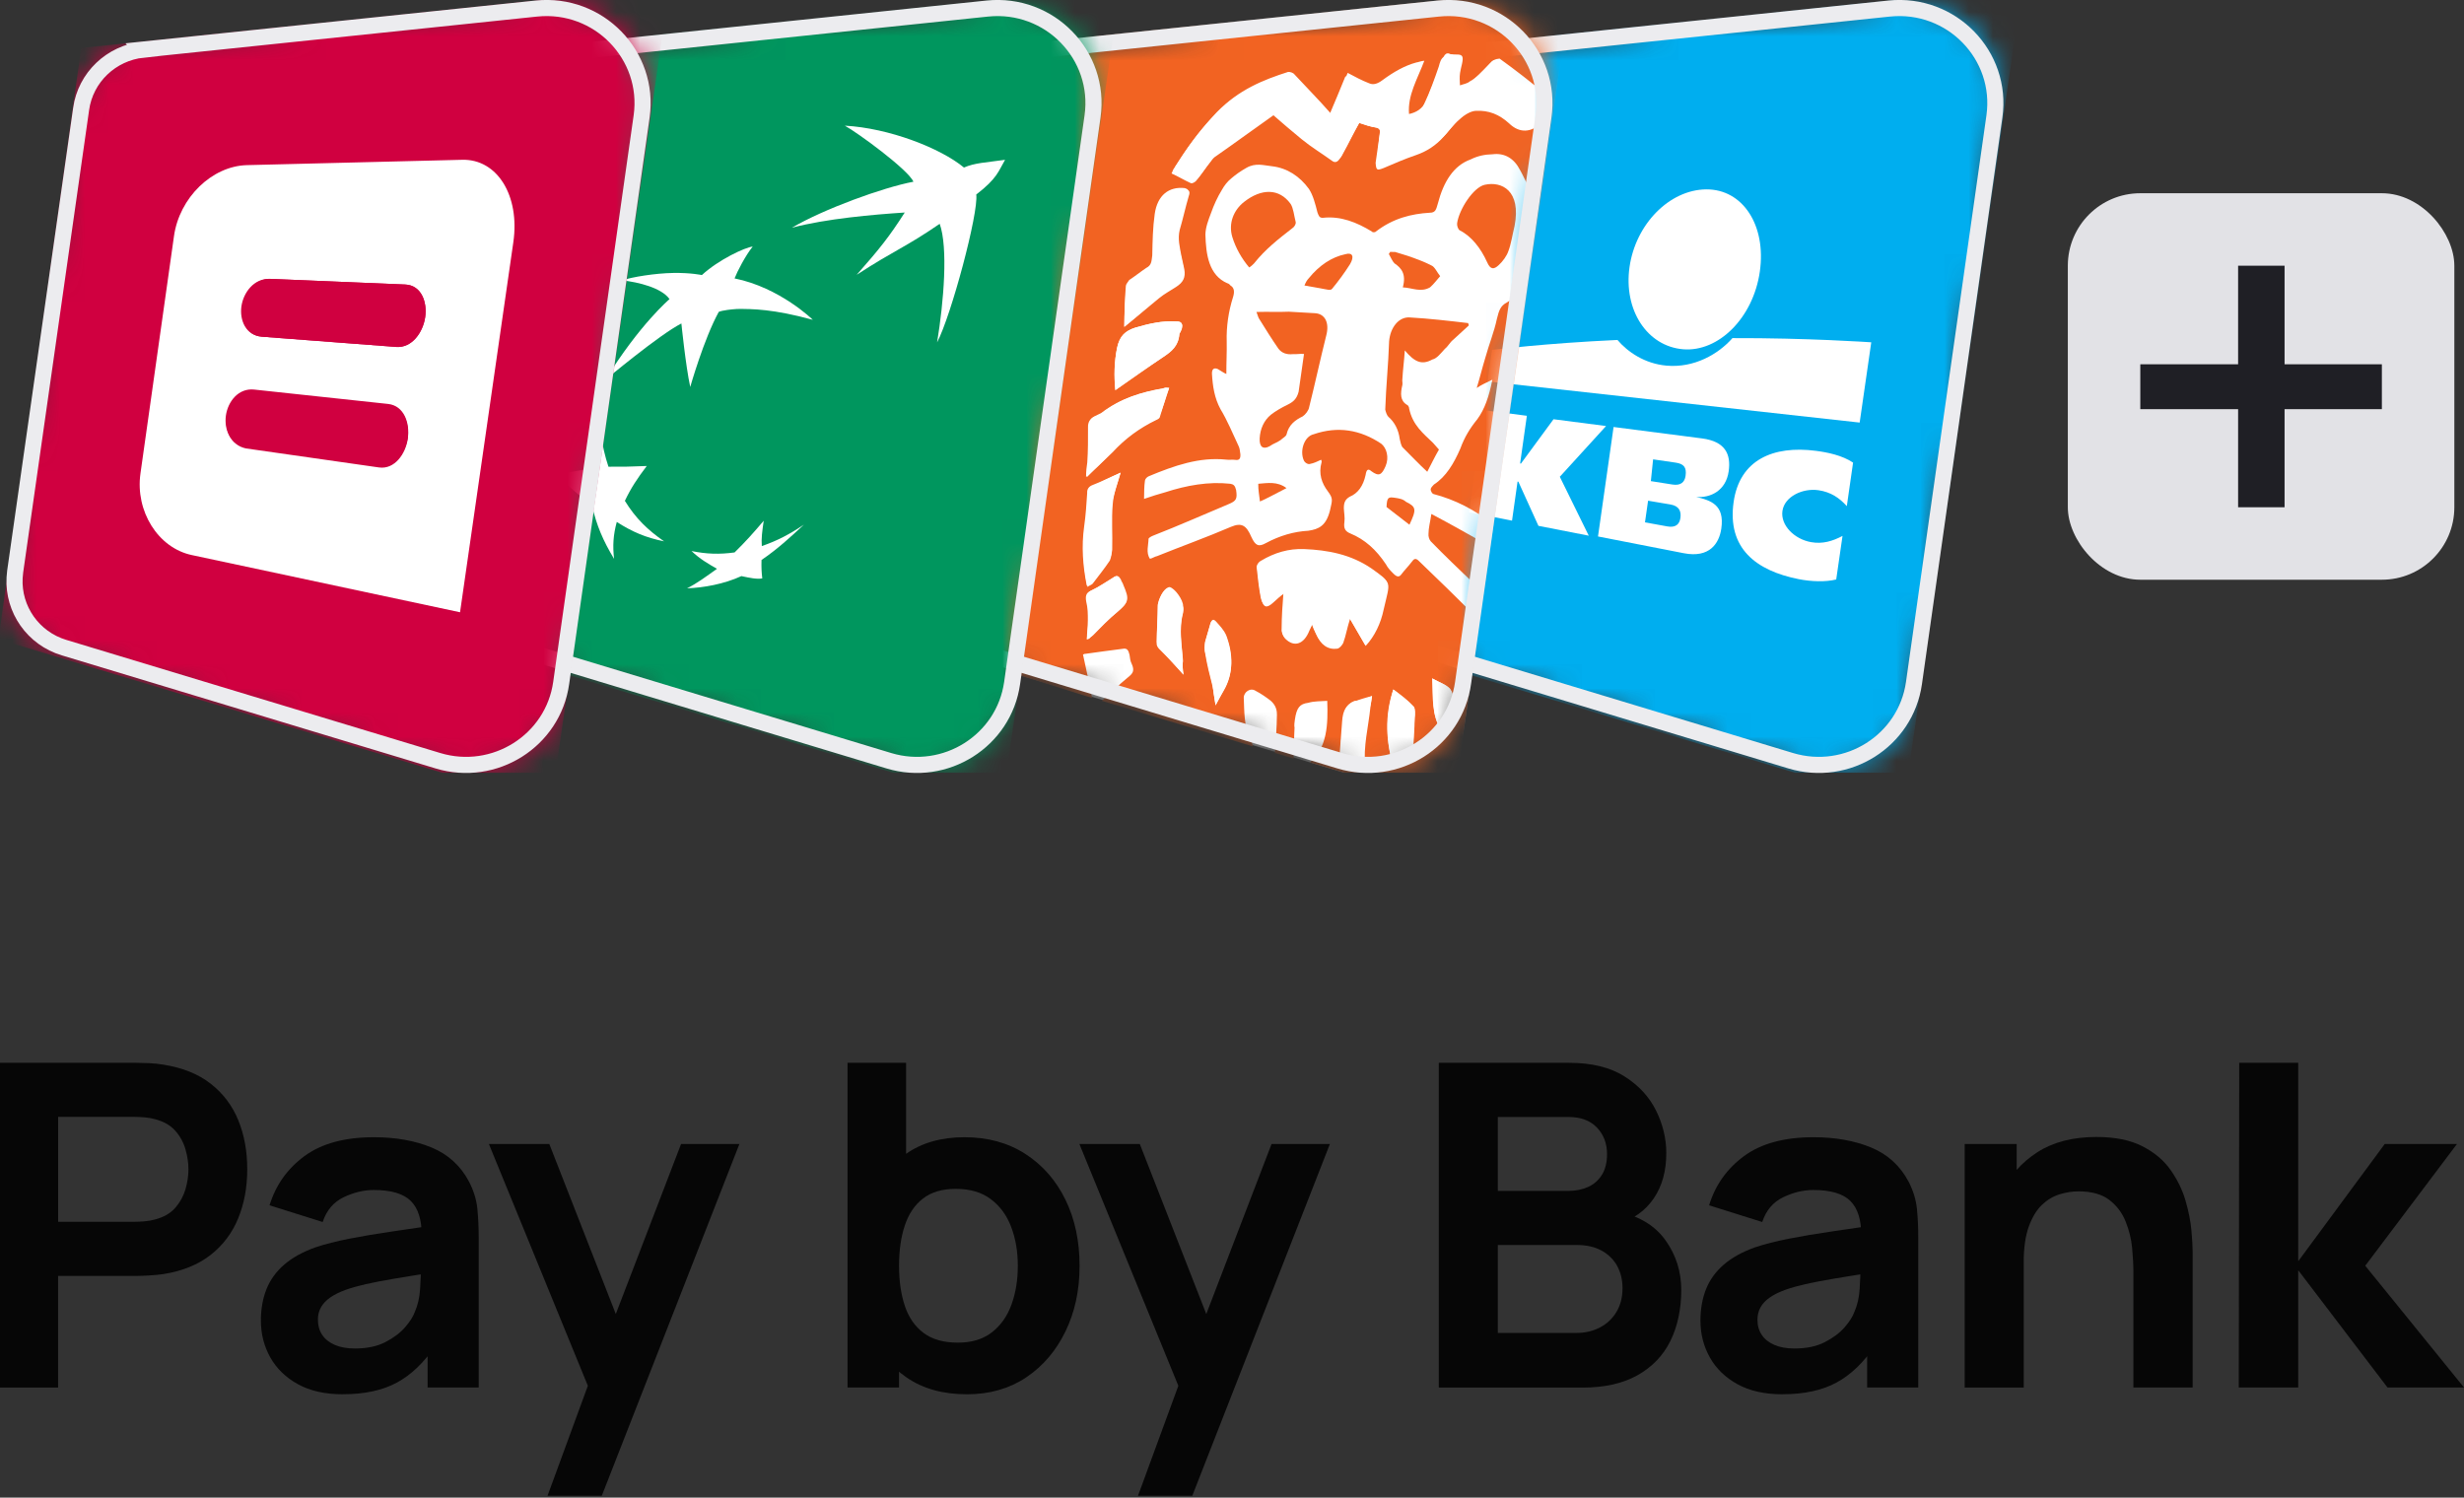
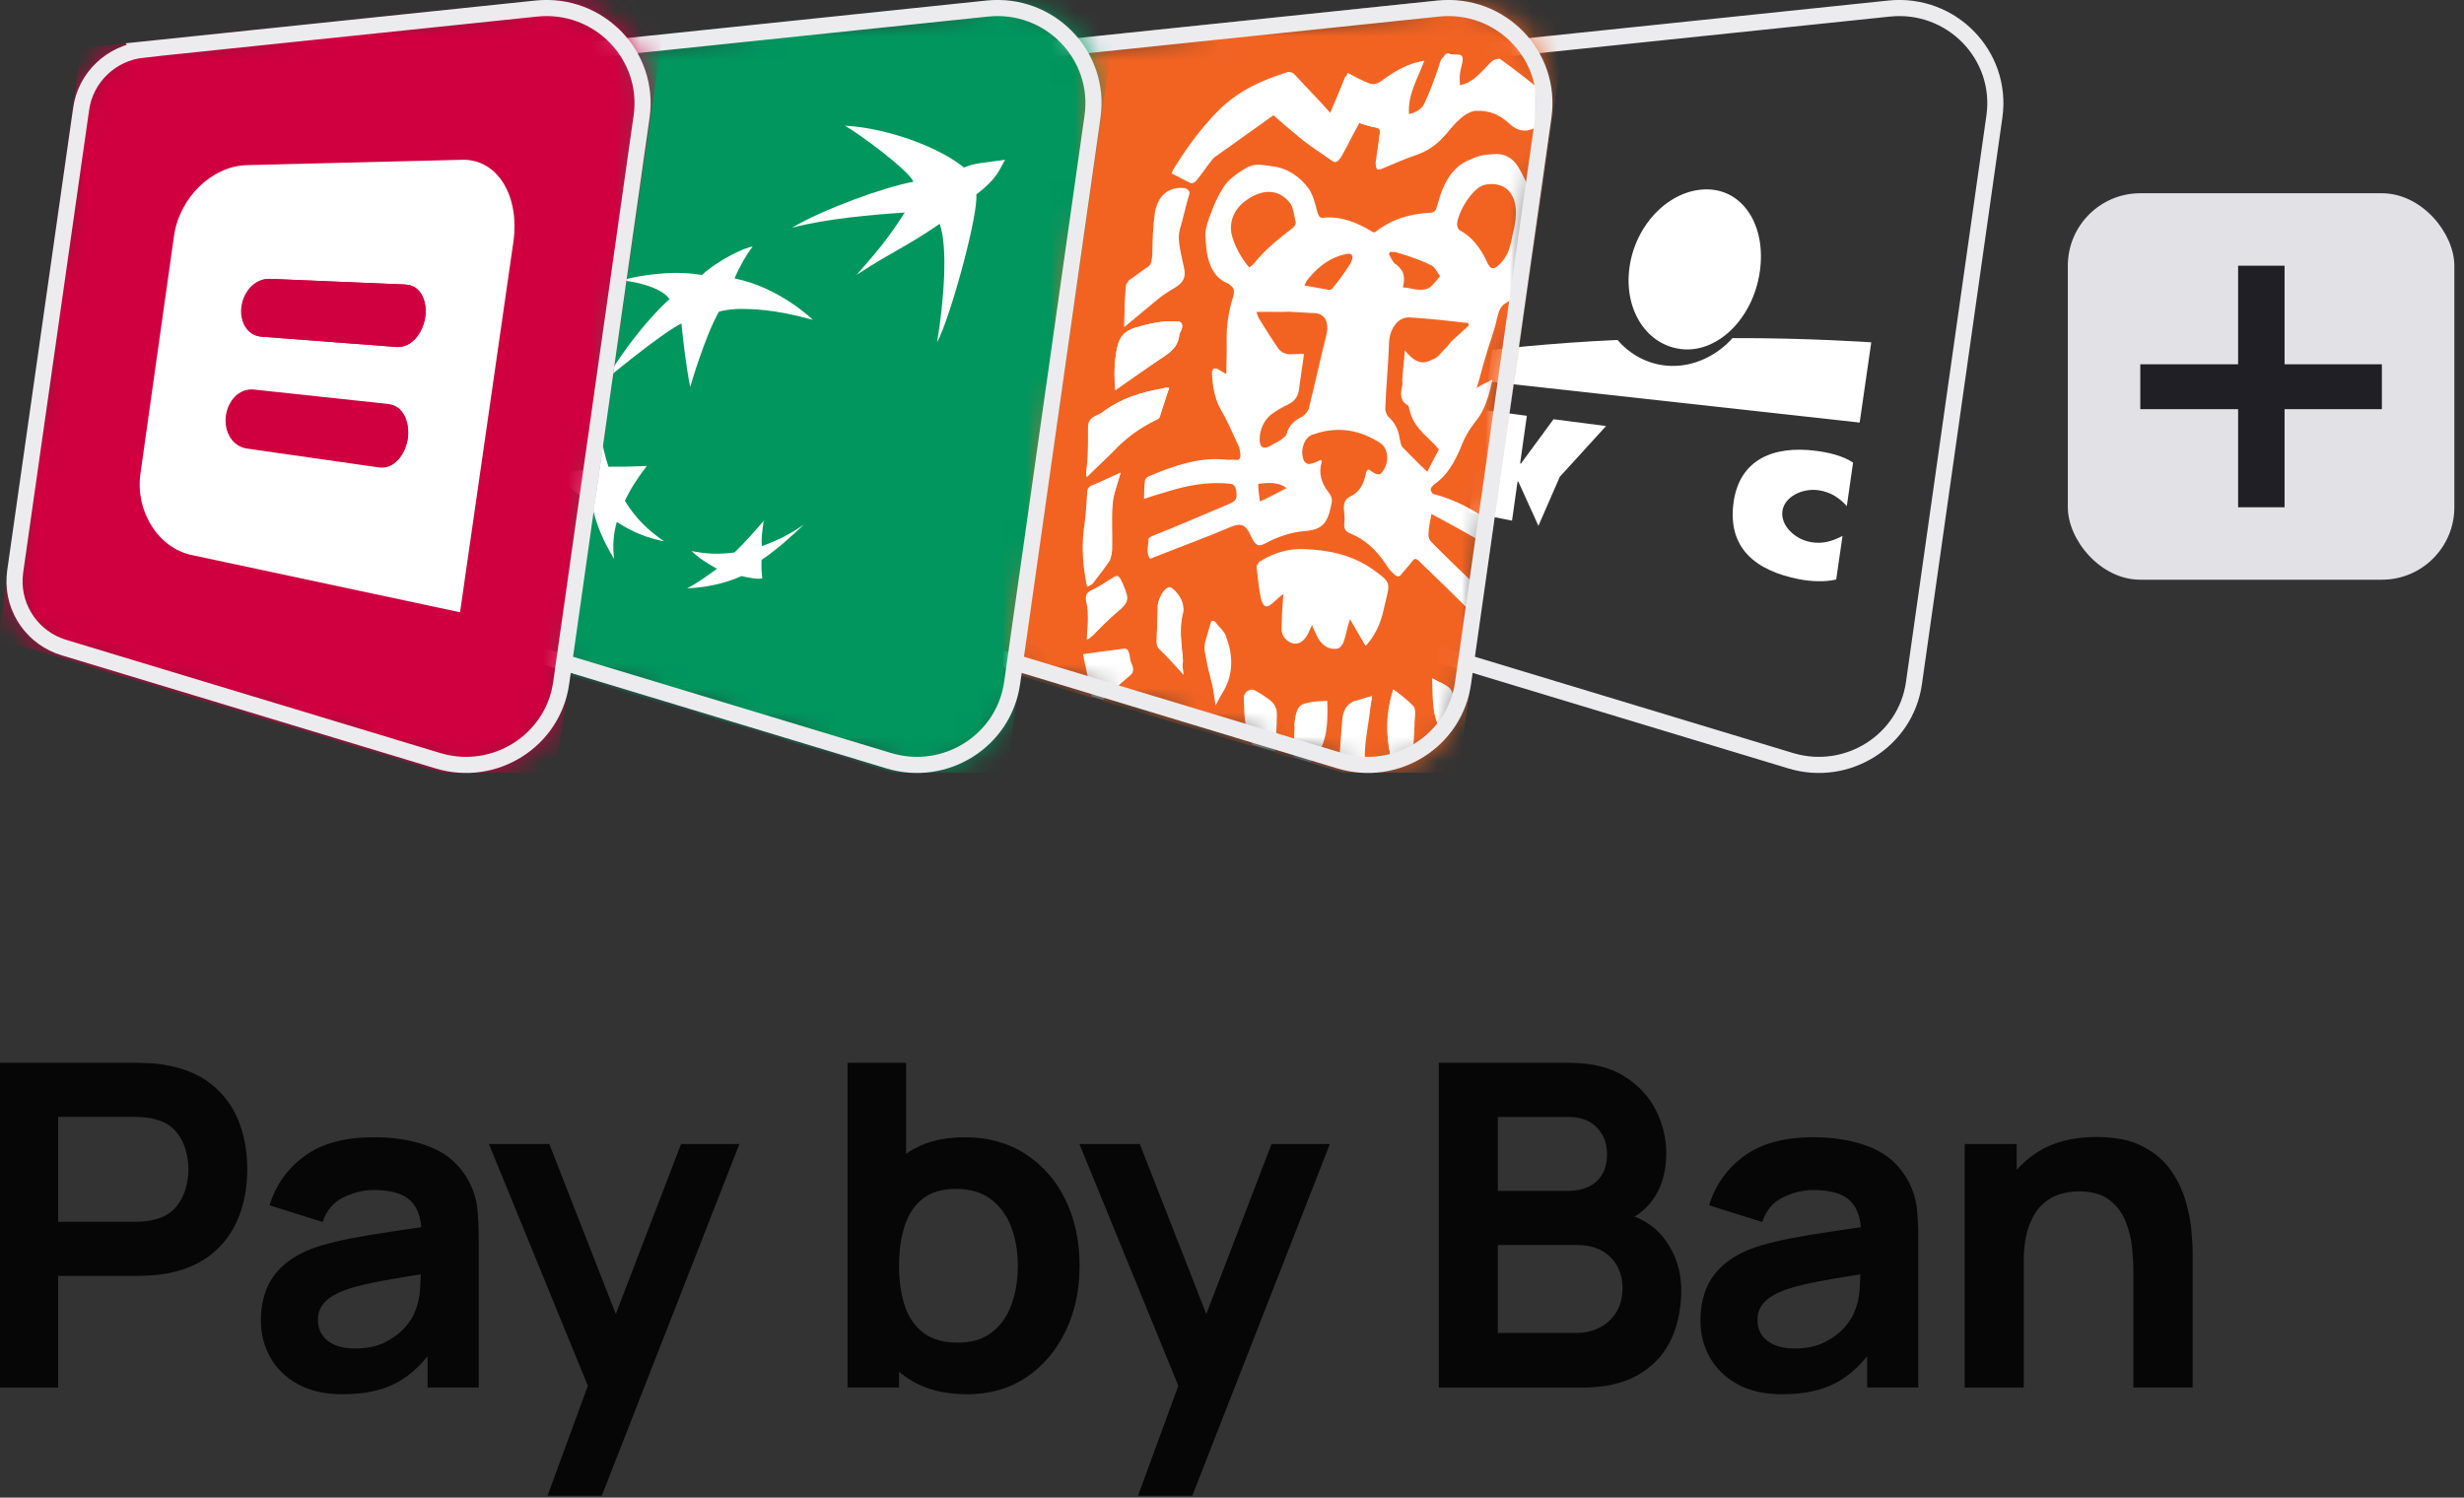
<svg xmlns="http://www.w3.org/2000/svg" width="102" height="62" viewBox="0 0 102 62" fill="none">
  <rect x="0" y="0" width="102" height="62" fill="#333333" stroke="none" />
  <g clip-path="url(#clip0_4219_47453)">
    <mask id="mask0_4219_47453" style="mask-type:luminance" maskUnits="userSpaceOnUse" x="56" y="0" width="27" height="32">
      <path d="M61.889 1.722L78.172 0.024C80.965 -0.267 83.279 2.114 82.89 4.868L79.559 28.322C79.19 30.92 76.561 32.577 74.029 31.813L58.557 27.124C57.028 26.664 56.079 25.176 56.298 23.613L59.029 4.462C59.233 3.001 60.421 1.877 61.889 1.722Z" fill="white" />
    </mask>
    <g mask="url(#mask0_4219_47453)">
      <mask id="mask1_4219_47453" style="mask-type:luminance" maskUnits="userSpaceOnUse" x="55" y="-1" width="29" height="35">
        <path d="M59.362 1.984L83.712 -0.551L78.803 33.344L55.938 26.464L59.362 1.984Z" fill="white" />
      </mask>
      <g mask="url(#mask1_4219_47453)">
-         <path d="M83.712 -0.551L59.362 1.984L55.938 26.464L78.803 33.344L83.712 -0.551Z" fill="#00AEEF" />
        <path d="M69.681 14.46C71.142 14.577 72.576 13.159 72.85 11.244C73.125 9.328 72.143 7.825 70.626 7.84C69.109 7.856 67.709 9.275 67.456 11.056C67.203 12.837 68.185 14.34 69.681 14.46Z" fill="white" />
        <path d="M71.717 13.998C71.129 14.664 70.132 15.24 68.986 15.137C68.083 15.056 67.378 14.57 66.957 14.074C64.018 14.207 61.763 14.485 61.763 14.485L61.579 15.791L76.983 17.494L77.463 14.171C77.428 14.169 74.78 13.987 71.717 13.998Z" fill="white" />
-         <path d="M62.821 19.936L62.592 21.554L60.815 21.206L61.411 16.981L63.206 17.213L62.927 19.186L62.961 19.192L64.31 17.356L66.485 17.637L64.57 19.738L65.769 22.177L63.685 21.769L62.855 19.942L62.821 19.936Z" fill="white" />
+         <path d="M62.821 19.936L62.592 21.554L60.815 21.206L61.411 16.981L63.206 17.213L62.927 19.186L62.961 19.192L64.31 17.356L66.485 17.637L64.57 19.738L63.685 21.769L62.855 19.942L62.821 19.936Z" fill="white" />
        <path d="M76.012 23.99C75.575 24.099 74.981 24.079 74.468 23.978C72.692 23.627 71.49 22.701 71.766 20.778C72.016 19.034 73.402 18.437 75.163 18.663C75.647 18.724 76.261 18.851 76.71 19.151L76.451 20.954C76.148 20.617 75.796 20.372 75.28 20.295C74.626 20.198 73.872 20.555 73.786 21.152C73.7 21.749 74.285 22.323 74.97 22.444C75.45 22.529 75.854 22.406 76.273 22.187L76.012 23.99Z" fill="white" />
-         <path d="M66.796 17.677L70.455 18.15C71.421 18.274 71.662 18.804 71.56 19.516C71.445 20.317 70.804 20.623 70.214 20.572C70.826 20.716 71.397 20.901 71.256 21.88C71.167 22.503 70.764 23.11 69.705 22.903L66.151 22.209L66.796 17.677ZM68.096 21.625L69.02 21.793C69.363 21.855 69.525 21.706 69.562 21.445C69.599 21.184 69.527 20.949 69.15 20.885L68.224 20.729L68.096 21.625ZM68.339 19.918L69.233 20.059C69.577 20.113 69.739 19.961 69.776 19.7C69.826 19.352 69.707 19.201 69.362 19.152L68.432 19.017L68.339 19.918Z" fill="white" />
      </g>
    </g>
    <path d="M78.205 0.354C80.784 0.088 82.917 2.288 82.561 4.819L79.231 28.274C78.894 30.668 76.47 32.2 74.13 31.494L58.652 26.811H58.651C57.369 26.425 56.539 25.228 56.603 23.926L56.628 23.664L59.359 4.508V4.507C59.542 3.204 60.604 2.192 61.926 2.053L61.925 2.052L78.205 0.354Z" stroke="#ECECEF" stroke-width="0.667" stroke-miterlimit="10" />
    <mask id="mask2_4219_47453" style="mask-type:luminance" maskUnits="userSpaceOnUse" x="37" y="0" width="28" height="32">
      <path d="M43.223 1.722L59.506 0.024C62.299 -0.267 64.613 2.114 64.224 4.868L60.892 28.322C60.524 30.92 57.895 32.577 55.362 31.813L39.891 27.124C38.362 26.664 37.413 25.176 37.631 23.613L40.362 4.462C40.567 3.001 41.755 1.877 43.223 1.722Z" fill="white" />
    </mask>
    <g mask="url(#mask2_4219_47453)">
      <mask id="mask3_4219_47453" style="mask-type:luminance" maskUnits="userSpaceOnUse" x="37" y="-1" width="29" height="35">
        <path d="M40.696 1.986L65.046 -0.552L60.145 33.343L37.278 26.466L40.696 1.986Z" fill="white" />
      </mask>
      <g mask="url(#mask3_4219_47453)">
        <path d="M65.046 -0.552L40.696 1.986L37.278 26.466L60.145 33.343L65.046 -0.552Z" fill="white" />
        <path d="M60.145 33.343C58.194 32.756 56.21 32.16 54.226 31.563C54.945 30.952 54.978 29.991 54.943 29.015C54.659 29.037 54.416 29.02 54.159 29.095C53.801 29.141 53.674 29.297 53.602 29.8C53.588 29.891 53.569 30.029 53.589 30.13C53.564 30.552 53.572 30.983 53.547 31.406C53.244 31.315 53.042 31.254 52.773 31.173C52.811 30.664 52.855 30.11 52.86 29.592C52.865 29.311 52.749 29.138 52.593 29.002C52.403 28.856 52.18 28.703 51.983 28.603C51.76 28.45 51.485 28.653 51.487 28.885C51.512 29.447 51.49 30.089 51.769 30.591C51.796 30.645 51.844 30.8 51.865 30.9C49.78 30.271 47.696 29.643 45.611 29.015C45.972 28.694 46.339 28.328 46.696 28.04C46.894 27.88 46.98 27.773 46.846 27.477C46.791 27.375 46.775 27.241 46.758 27.107C46.714 26.923 46.659 26.822 46.478 26.86C45.941 26.931 45.406 26.998 44.904 27.072C44.87 27.062 44.865 27.103 44.831 27.093C44.959 27.676 45.086 28.263 45.207 28.893C45.073 28.853 44.972 28.822 44.905 28.802C42.456 28.023 40.034 27.295 37.613 26.567C37.512 26.537 37.377 26.496 37.277 26.466C38.413 18.33 39.559 10.122 40.695 1.986C48.788 1.142 56.953 0.291 65.045 -0.552C65.024 -0.403 64.988 -0.154 64.966 -0.004C63.935 7.124 62.912 14.201 61.881 21.329C61.859 21.479 61.845 21.579 61.824 21.728C61.07 21.105 60.217 20.679 59.336 20.451C59.302 20.446 59.212 20.335 59.227 20.238C59.234 20.19 59.316 20.103 59.358 20.06C59.862 19.734 60.187 19.183 60.452 18.571C60.626 18.095 60.855 17.723 61.154 17.357C61.461 16.94 61.643 16.407 61.778 15.72C61.513 15.848 61.325 15.93 61.131 16.062C61.264 15.627 61.355 15.238 61.489 14.802C61.636 14.267 61.854 13.735 61.967 13.196C62.051 12.853 62.115 12.658 62.381 12.521C62.689 12.336 62.978 12.049 63.077 11.603C63.191 11.057 63.306 10.511 63.413 10.014C63.655 9.068 63.587 8.321 63.229 7.63C63.116 7.434 63.039 7.238 62.926 7.043C62.679 6.558 62.29 6.324 61.788 6.386C61.47 6.394 61.179 6.45 60.876 6.601C60.17 6.855 59.756 7.526 59.521 8.428C59.451 8.665 59.431 8.808 59.184 8.807C58.438 8.851 57.672 9.034 56.96 9.583C56.918 9.629 56.813 9.627 56.784 9.581C56.169 9.208 55.504 8.932 54.752 9.018C54.611 9.017 54.589 8.928 54.537 8.794C54.447 8.438 54.357 8.083 54.183 7.819C53.8 7.296 53.285 6.956 52.661 6.883C52.314 6.848 51.979 6.727 51.594 6.95C51.364 7.082 51.169 7.213 50.969 7.386C50.809 7.515 50.679 7.686 50.585 7.855C50.402 8.151 50.248 8.488 50.13 8.824C50.018 9.118 49.906 9.411 49.899 9.705C49.92 10.548 50.046 11.398 50.808 11.727C50.843 11.729 50.907 11.775 50.936 11.819C51.099 11.912 51.109 12.085 51.044 12.297C50.854 12.891 50.762 13.532 50.781 14.139C50.79 14.573 50.764 15.004 50.766 15.483C50.633 15.427 50.507 15.328 50.408 15.276C50.275 15.221 50.165 15.254 50.17 15.47C50.201 15.992 50.273 16.476 50.523 16.938C50.808 17.409 51.016 17.918 51.259 18.436C51.315 18.532 51.331 18.667 51.347 18.802C51.357 18.981 51.31 19.064 51.138 19.039C51 19.019 50.89 19.048 50.752 19.028C49.644 18.913 48.608 19.279 47.562 19.713C47.488 19.744 47.408 19.816 47.396 19.898C47.361 20.146 47.365 20.359 47.359 20.654C47.691 20.541 47.949 20.457 48.241 20.378C49.125 20.092 50.026 19.93 50.926 20.027C51.064 20.048 51.126 20.103 51.17 20.288C51.224 20.653 51.177 20.735 50.877 20.863C49.831 21.302 48.781 21.767 47.74 22.173C47.666 22.201 47.551 22.265 47.545 22.306C47.544 22.563 47.428 22.882 47.604 23.133C47.712 23.112 47.792 23.043 47.901 23.022C48.906 22.617 49.942 22.247 50.953 21.812C51.401 21.623 51.594 21.747 51.805 22.237C51.966 22.584 52.097 22.655 52.402 22.484C52.973 22.177 53.56 22.005 54.162 21.972C54.593 21.907 54.893 21.771 55.054 21.141C55.155 20.688 55.195 20.647 54.96 20.329C54.724 20.014 54.569 19.62 54.71 19.129C54.717 19.083 54.689 19.033 54.689 19.033C54.538 19.105 54.387 19.177 54.242 19.203C54.167 19.239 54.036 19.175 53.98 19.075C53.79 18.682 53.983 18.066 54.383 17.977C55.382 17.634 56.309 17.789 57.175 18.367C57.397 18.537 57.515 18.936 57.357 19.299C57.2 19.661 57.083 19.74 56.765 19.505C56.641 19.392 56.565 19.43 56.531 19.663C56.43 20.124 56.211 20.424 55.875 20.563C55.683 20.675 55.629 20.808 55.63 21.045C55.638 21.235 55.68 21.431 55.653 21.616C55.613 21.894 55.703 22.004 55.902 22.086C56.499 22.333 56.966 22.752 57.371 23.36C57.453 23.521 57.576 23.642 57.699 23.763C57.822 23.884 57.925 23.904 58.014 23.773C58.144 23.601 58.309 23.435 58.439 23.262C58.529 23.13 58.604 23.094 58.727 23.215C59.499 23.954 60.33 24.767 61.098 25.532C61.22 25.659 61.232 25.816 61.204 26.015M56.266 5.088C56.502 5.167 56.737 5.248 56.978 5.283C57.114 5.323 57.143 5.367 57.116 5.55C57.063 5.916 57.046 6.281 57.029 6.647C57.012 7.013 57.047 7.012 57.35 6.869C57.8 6.674 58.251 6.479 58.696 6.327C59.141 6.174 59.493 5.929 59.866 5.54C60.078 5.296 60.254 5.053 60.494 4.853C60.692 4.702 60.968 4.498 61.181 4.488C61.671 4.512 62.139 4.682 62.551 5.003C62.984 5.425 63.487 5.357 63.934 4.945C64.183 4.687 64.255 4.189 64.042 3.953C63.382 3.403 62.748 2.909 62.077 2.426C61.899 2.44 61.785 2.496 61.657 2.648C61.367 2.953 61.076 3.257 60.757 3.514C60.636 3.616 60.494 3.624 60.345 3.68C60.337 3.492 60.322 3.352 60.349 3.162C60.383 2.925 60.495 2.635 60.444 2.498C60.394 2.361 60.137 2.427 60.002 2.391C60.002 2.391 60.002 2.391 59.966 2.393C59.737 2.271 59.645 2.417 59.562 2.749C59.381 3.272 59.2 3.794 58.949 4.319C58.789 4.697 58.52 4.849 58.236 4.862C58.172 4.084 58.585 3.416 58.87 2.66C58.721 2.717 58.65 2.722 58.543 2.729C58.066 2.855 57.571 3.117 57.133 3.463C56.936 3.611 56.751 3.668 56.587 3.588C56.286 3.473 55.991 3.314 55.697 3.156C55.478 3.702 55.265 4.201 54.998 4.834C54.483 4.246 53.99 3.752 53.501 3.222C53.443 3.14 53.348 3.061 53.235 3.112C52.201 3.44 51.191 3.844 50.284 4.772C49.627 5.423 49.096 6.183 48.597 6.975C48.556 7.016 48.544 7.098 48.497 7.181C48.762 7.298 49.021 7.458 49.286 7.578C49.351 7.618 49.469 7.534 49.51 7.492C49.722 7.239 49.905 6.944 50.117 6.689C50.165 6.605 50.248 6.519 50.324 6.475C51.146 5.903 51.933 5.321 52.716 4.772C53.093 5.098 53.469 5.428 53.879 5.76C54.289 6.096 54.712 6.348 55.127 6.648C55.284 6.778 55.403 6.686 55.499 6.504C55.789 5.959 56.031 5.502 56.266 5.088ZM54.309 25.85C54.358 26.003 54.412 26.111 54.467 26.218C54.652 26.641 54.972 26.86 55.331 26.801C55.406 26.77 55.521 26.701 55.575 26.569C55.69 26.258 55.771 25.939 55.859 25.573C56.084 25.96 56.282 26.295 56.506 26.687C56.88 26.283 57.126 25.799 57.248 25.189C57.522 24.022 57.611 24.137 56.783 23.54C55.92 22.947 54.961 22.771 53.983 22.731C53.355 22.707 52.769 22.873 52.193 23.219C52.118 23.25 52.031 23.37 52.018 23.458C52.063 23.878 52.108 24.299 52.187 24.728C52.272 25.115 52.443 25.152 52.692 24.884C52.813 24.772 52.975 24.621 53.131 24.515C53.088 25.063 53.057 25.521 53.054 26.033C53.035 26.168 53.117 26.328 53.178 26.389C53.547 26.758 53.953 26.619 54.174 26.056C54.249 26.026 54.296 25.942 54.309 25.85ZM46.541 13.532C47.017 13.156 47.499 12.735 47.976 12.349C48.215 12.154 48.441 12.041 48.675 11.886C48.984 11.691 49.084 11.486 49.026 11.149C48.985 10.939 48.939 10.771 48.898 10.561C48.84 10.227 48.746 9.894 48.834 9.523C48.969 9.069 49.075 8.573 49.21 8.117C49.269 7.951 49.245 7.869 49.075 7.829C48.422 7.713 47.94 8.126 47.831 8.898C47.75 9.468 47.74 10.039 47.73 10.611C47.736 10.816 47.707 11.02 47.479 11.135C47.246 11.289 47.013 11.443 46.775 11.636C46.699 11.673 46.647 11.792 46.636 11.872C46.561 12.395 46.551 12.963 46.541 13.532ZM48.399 16.06C48.295 16.049 48.225 16.042 48.185 16.08C47.284 16.234 46.407 16.466 45.613 17.109C45.533 17.18 45.458 17.211 45.349 17.238C45.165 17.296 45.073 17.446 45.074 17.689C45.076 18.177 45.042 18.66 45.043 19.15C45.055 19.315 45.027 19.514 44.993 19.754C45.364 19.364 45.725 19.05 46.052 18.728C46.592 18.143 47.178 17.722 47.858 17.39C47.933 17.357 48.008 17.325 48.02 17.241C48.142 16.876 48.235 16.465 48.399 16.06ZM46.389 19.568C45.977 19.751 45.599 19.937 45.228 20.08C45.079 20.136 44.993 20.245 45.005 20.411C44.977 20.857 44.944 21.343 44.881 21.784C44.763 22.624 44.825 23.423 44.989 24.249C45.069 24.184 45.176 24.168 45.221 24.094C45.477 23.776 45.693 23.489 45.915 23.16C46.001 23.052 46.024 22.888 46.013 22.719C46.032 22.094 45.981 21.457 46.034 20.841C46.085 20.475 46.252 20.046 46.389 19.568ZM46.17 16.152C46.834 15.689 47.499 15.216 48.159 14.776C48.507 14.554 48.786 14.325 48.822 13.822C48.828 13.78 48.828 13.78 48.868 13.741C48.986 13.412 48.934 13.282 48.684 13.308C48.126 13.271 47.58 13.399 46.994 13.564C46.588 13.698 46.35 13.884 46.242 14.404C46.128 14.964 46.117 15.534 46.17 16.152ZM48.992 27.93C48.955 27.697 48.946 27.517 48.964 27.389C48.921 26.711 48.802 26.062 48.968 25.396C48.98 25.311 48.992 25.225 48.97 25.132C48.939 24.86 48.591 24.343 48.415 24.347C48.245 24.309 48.021 24.65 47.933 25.021C47.933 25.021 47.933 25.021 47.927 25.063C47.923 25.584 47.885 26.098 47.881 26.621C47.869 26.705 47.924 26.808 47.986 26.867C48.294 27.167 48.63 27.521 48.992 27.93ZM56.797 28.816C56.506 28.888 56.248 28.969 56.025 29.057C55.727 29.174 55.586 29.429 55.559 29.86C55.525 30.338 55.485 30.864 55.444 31.39C55.423 31.531 55.531 31.759 55.598 31.779C55.86 31.906 56.136 31.939 56.372 32.009C56.406 32.019 56.5 31.849 56.474 31.791C56.388 30.925 56.605 30.146 56.688 29.329C56.742 29.196 56.763 29.053 56.797 28.816ZM44.991 26.465C45.064 26.442 45.104 26.411 45.144 26.379C45.183 26.348 45.223 26.316 45.262 26.284C45.59 25.947 45.92 25.607 46.277 25.313C46.721 24.908 46.766 24.833 46.503 24.218C46.48 24.128 46.418 24.072 46.396 23.982C46.311 23.836 46.243 23.821 46.13 23.88C45.823 24.064 45.51 24.286 45.21 24.425C45.023 24.506 44.972 24.619 45.006 24.878C45.04 25.136 45.073 25.396 45.072 25.647C45.032 25.93 45.031 26.182 44.991 26.465ZM57.7 31.801C57.93 31.666 58.16 31.53 58.35 31.432C58.465 31.364 58.479 31.266 58.507 31.072C58.503 30.615 58.566 30.177 58.562 29.721C58.583 29.575 58.584 29.323 58.523 29.257C58.281 28.994 57.962 28.764 57.678 28.543C57.343 29.651 57.367 30.704 57.7 31.801ZM50.32 29.2C50.465 28.922 50.557 28.766 50.65 28.608C51.067 27.898 51.039 27.113 50.76 26.362C50.69 26.118 50.465 25.974 50.32 25.759C50.196 25.64 50.116 25.712 50.091 25.885C50.02 26.137 49.956 26.345 49.884 26.597C49.866 26.727 49.841 26.901 49.89 27.048C49.964 27.517 50.077 27.953 50.19 28.392C50.232 28.584 50.262 28.866 50.32 29.2ZM59.29 28.085C59.353 28.86 59.247 29.596 59.65 30.211C59.835 29.901 60.04 29.697 60.124 29.36C60.194 29.12 60.149 28.699 60.035 28.518C59.853 28.321 59.581 28.256 59.29 28.085Z" fill="#F26322" />
        <path d="M58.153 14.507C58.537 15.015 58.837 15.135 59.282 14.977C59.469 14.895 59.643 14.665 59.803 14.532C59.929 14.395 60.019 14.256 60.138 14.166C60.347 13.936 60.584 13.756 60.786 13.573C60.794 13.524 60.758 13.522 60.766 13.473C59.97 13.378 59.139 13.282 58.336 13.236C57.883 13.21 57.543 13.614 57.525 14.226C57.461 15.166 57.395 16.108 57.364 17.055C57.351 17.149 57.435 17.301 57.497 17.355C57.747 17.574 57.879 17.877 57.963 18.272C57.977 18.418 58.026 18.569 58.088 18.625C58.392 18.953 58.73 19.289 59.103 19.633C59.248 19.358 59.435 19.038 59.587 18.713C59.497 18.604 59.407 18.495 59.345 18.439C58.986 18.006 58.535 17.712 58.354 17.016C58.326 16.965 58.305 16.866 58.271 16.863C57.972 16.736 57.985 16.403 58.074 16.029C58.088 15.934 58.094 15.887 58.073 15.79C58.073 15.312 58.133 14.887 58.153 14.507ZM53.981 14.653C53.904 15.189 53.827 15.726 53.75 16.263C53.712 16.531 53.513 16.691 53.286 16.802C53.059 16.913 52.798 17.019 52.593 17.22C52.314 17.456 52.16 17.795 52.138 18.195C52.122 18.551 52.282 18.662 52.548 18.518C52.699 18.448 52.85 18.378 53.007 18.262C53.088 18.182 53.205 18.105 53.252 18.021C53.385 17.583 53.653 17.433 53.92 17.282C54.037 17.203 54.167 17.035 54.186 16.9C54.432 15.919 54.643 14.933 54.89 13.948C55.037 13.41 54.845 13.034 54.426 13.01C54.077 12.99 53.693 12.968 53.344 12.948C52.925 12.924 52.5 12.943 52.005 12.958C52.057 13.093 52.079 13.182 52.108 13.227C52.365 13.64 52.616 14.1 52.914 14.478C53.056 14.713 53.265 14.729 53.515 14.705C53.667 14.628 53.806 14.639 53.981 14.653ZM51.712 11.072C51.788 11.032 51.871 10.948 51.947 10.907C52.384 10.31 52.973 9.884 53.528 9.453C53.605 9.409 53.7 9.234 53.672 9.189C53.639 8.924 53.613 8.616 53.462 8.441C52.991 7.788 52.256 7.753 51.536 8.359C51.065 8.7 50.875 9.295 51.048 9.809C51.15 10.324 51.375 10.716 51.712 11.072ZM62.697 9.359C62.981 7.879 62.156 7.496 61.422 7.698C60.985 7.799 60.367 8.666 60.277 9.289C60.264 9.385 60.313 9.529 60.377 9.578C60.869 9.826 61.256 10.318 61.523 10.911C61.656 11.209 61.831 11.214 61.999 11.022C62.161 10.879 62.295 10.685 62.4 10.441C62.562 10.049 62.612 9.704 62.697 9.359ZM59.253 21.278C59.204 21.616 59.169 21.858 59.135 22.099C59.121 22.196 59.168 22.352 59.23 22.412C59.819 22.962 60.399 23.568 60.985 24.131C61.107 24.256 61.23 24.381 61.352 24.507C61.446 23.859 61.532 23.262 61.633 22.564C60.852 22.132 60.07 21.704 59.253 21.278ZM58.071 11.898C58.456 11.914 58.813 12.118 59.169 11.847C59.323 11.758 59.462 11.523 59.588 11.384C59.468 11.236 59.398 10.995 59.229 10.943C58.73 10.739 58.224 10.585 57.725 10.386C57.655 10.384 57.584 10.382 57.515 10.381C57.508 10.427 57.473 10.426 57.466 10.473C57.552 10.614 57.602 10.755 57.693 10.851C58.01 11.096 58.222 11.338 58.071 11.898ZM53.999 11.819C54.342 11.879 54.651 11.937 54.959 11.996C54.994 11.997 55.064 12.001 55.105 11.957C55.367 11.604 55.658 11.296 55.85 10.937C56.036 10.622 55.95 10.482 55.663 10.521C55.082 10.642 54.575 10.988 54.148 11.512C54.101 11.6 54.088 11.689 53.999 11.819ZM57.396 20.989C57.747 21.238 58.064 21.483 58.345 21.724C58.614 21.081 58.621 21.033 58.201 20.773C58.036 20.7 57.87 20.626 57.733 20.606C57.416 20.606 57.41 20.654 57.396 20.989ZM52.157 20.761C52.539 20.551 52.874 20.422 53.256 20.208C52.834 19.961 52.477 19.997 52.087 20.028C52.083 20.298 52.127 20.485 52.157 20.761Z" fill="white" />
        <path d="M56.266 5.088C56.03 5.502 55.824 5.958 55.589 6.369C55.486 6.595 55.374 6.643 55.216 6.513C54.801 6.214 54.35 5.92 53.969 5.626C53.558 5.295 53.182 4.965 52.806 4.64C52.016 5.233 51.199 5.776 50.413 6.348C50.336 6.393 50.288 6.477 50.206 6.563C49.994 6.818 49.811 7.113 49.599 7.367C49.551 7.45 49.404 7.494 49.375 7.453C49.11 7.334 48.845 7.216 48.585 7.057C48.633 6.974 48.644 6.892 48.685 6.85C49.185 6.057 49.711 5.337 50.373 4.643C51.281 3.713 52.291 3.307 53.325 2.977C53.397 2.972 53.533 3.005 53.592 3.087C54.08 3.616 54.574 4.109 55.089 4.697C55.356 4.064 55.569 3.564 55.788 3.017C56.083 3.174 56.377 3.333 56.678 3.448C56.843 3.527 57.028 3.47 57.225 3.321C57.698 2.972 58.159 2.712 58.635 2.585C58.706 2.58 58.82 2.525 58.962 2.515C58.677 3.272 58.264 3.941 58.328 4.72C58.619 4.659 58.887 4.507 59.041 4.175C59.257 3.652 59.474 3.127 59.655 2.603C59.767 2.315 59.829 2.125 60.058 2.247C60.058 2.247 60.058 2.247 60.094 2.244C60.265 2.277 60.486 2.214 60.537 2.351C60.588 2.488 60.475 2.778 60.441 3.016C60.413 3.206 60.429 3.346 60.437 3.534C60.586 3.477 60.728 3.469 60.849 3.367C61.076 3.257 61.366 2.953 61.657 2.648C61.785 2.496 61.899 2.44 61.992 2.529C62.662 3.012 63.331 3.504 63.956 4.057C64.176 4.243 64.097 4.79 63.849 5.048C63.395 5.508 62.899 5.526 62.466 5.104C62.062 4.735 61.628 4.562 61.096 4.588C60.883 4.598 60.614 4.753 60.409 4.952C60.169 5.151 59.993 5.394 59.781 5.637C59.444 6.025 59.056 6.271 58.611 6.423C58.167 6.573 57.716 6.769 57.265 6.962C57.005 7.059 56.969 7.06 56.945 6.741C57.004 6.329 57.063 5.917 57.115 5.551C57.141 5.368 57.112 5.323 56.977 5.283C56.736 5.248 56.501 5.168 56.266 5.088Z" fill="white" />
        <path d="M54.309 25.85C54.262 25.934 54.249 26.026 54.202 26.11C53.98 26.673 53.574 26.812 53.206 26.442C53.145 26.381 53.062 26.222 53.082 26.086C53.078 25.619 53.115 25.116 53.159 24.568C53.003 24.673 52.841 24.824 52.719 24.936C52.436 25.197 52.3 25.167 52.215 24.781C52.13 24.395 52.091 23.93 52.045 23.51C52.052 23.465 52.139 23.346 52.22 23.271C52.797 22.924 53.416 22.765 54.011 22.783C54.989 22.824 55.947 23 56.811 23.594C57.638 24.191 57.556 24.029 57.276 25.244C57.159 25.807 56.908 26.338 56.533 26.741C56.309 26.349 56.111 26.014 55.886 25.626C55.765 25.985 55.718 26.312 55.603 26.623C55.555 26.708 55.467 26.832 55.358 26.855C54.965 26.906 54.679 26.695 54.494 26.272C54.412 26.111 54.398 25.965 54.309 25.85Z" fill="white" />
        <path d="M46.541 13.532C46.545 13.003 46.561 12.395 46.606 11.83C46.617 11.75 46.699 11.672 46.745 11.593C46.978 11.441 47.217 11.247 47.45 11.092C47.677 10.977 47.665 10.813 47.7 10.569C47.71 9.997 47.721 9.426 47.801 8.857C47.911 8.084 48.386 7.713 49.045 7.787C49.18 7.827 49.21 7.868 49.18 8.075C49.045 8.531 48.939 9.027 48.804 9.48C48.717 9.851 48.775 10.184 48.869 10.519C48.91 10.728 48.956 10.896 48.996 11.106C49.048 11.484 48.949 11.689 48.645 11.842C48.412 11.998 48.179 12.152 47.946 12.306C47.498 12.735 47.022 13.116 46.541 13.532Z" fill="white" />
        <path d="M48.398 16.06C48.27 16.469 48.142 16.876 47.985 17.237C47.973 17.319 47.864 17.348 47.824 17.385C47.15 17.676 46.557 18.137 46.017 18.722C45.685 19.084 45.359 19.403 44.959 19.747C44.958 19.502 44.98 19.342 45.009 19.142C45.042 18.659 45.041 18.171 45.039 17.683C45.033 17.48 45.124 17.329 45.314 17.232C45.388 17.201 45.503 17.134 45.578 17.103C46.367 16.502 47.249 16.229 48.15 16.075C48.225 16.042 48.26 16.046 48.398 16.06Z" fill="white" />
        <path d="M46.389 19.568C46.252 20.046 46.085 20.475 46.062 20.887C46.009 21.503 46.06 22.141 46.041 22.766C46.024 22.888 45.995 23.092 45.943 23.207C45.721 23.537 45.465 23.857 45.249 24.142C45.204 24.215 45.096 24.232 45.017 24.297C44.853 23.471 44.796 22.632 44.91 21.831C44.972 21.39 45.006 20.903 45.034 20.457C45.057 20.297 45.108 20.183 45.256 20.126C45.599 19.936 45.977 19.751 46.389 19.568Z" fill="white" />
        <path d="M46.17 16.152C46.111 15.574 46.122 15.004 46.242 14.404C46.345 13.924 46.588 13.698 46.994 13.565C47.545 13.398 48.126 13.271 48.684 13.308C48.963 13.327 49.014 13.457 48.869 13.741C48.863 13.783 48.828 13.78 48.822 13.822C48.786 14.325 48.472 14.552 48.159 14.776C47.498 15.216 46.834 15.689 46.17 16.152Z" fill="white" />
        <path d="M48.992 27.93C48.63 27.521 48.294 27.168 47.992 26.825C47.93 26.765 47.909 26.672 47.887 26.579C47.891 26.056 47.929 25.542 47.933 25.021C47.933 25.021 47.933 25.021 47.939 24.979C48.027 24.608 48.245 24.31 48.421 24.305C48.625 24.351 48.979 24.825 48.976 25.089C48.998 25.183 48.986 25.268 48.974 25.353C48.775 26.012 48.927 26.669 48.971 27.346C48.946 27.517 48.956 27.697 48.992 27.93Z" fill="white" />
        <path d="M56.797 28.815C56.763 29.053 56.749 29.148 56.728 29.291C56.646 30.108 56.428 30.887 56.514 31.754C56.508 31.802 56.446 31.983 56.413 31.972C56.143 31.892 55.867 31.859 55.639 31.742C55.571 31.722 55.464 31.494 55.484 31.353C55.484 30.864 55.559 30.348 55.599 29.823C55.627 29.391 55.768 29.137 56.066 29.02C56.275 29.025 56.499 28.936 56.797 28.815Z" fill="white" />
        <path d="M44.991 26.465C44.997 26.173 45.032 25.93 45.032 25.678C45.033 25.427 45.033 25.176 44.966 24.91C44.927 24.692 44.949 24.53 45.17 24.457C45.471 24.319 45.783 24.096 46.09 23.913C46.209 23.813 46.311 23.836 46.356 24.015C46.378 24.105 46.441 24.161 46.463 24.251C46.727 24.866 46.715 24.949 46.237 25.346C45.88 25.639 45.551 25.979 45.223 26.316C45.184 26.347 45.144 26.379 45.104 26.411C45.138 26.42 45.099 26.451 44.991 26.465Z" fill="white" />
        <path d="M57.7 31.801C57.367 30.704 57.309 29.642 57.678 28.544C57.997 28.773 58.281 28.995 58.523 29.258C58.584 29.324 58.583 29.576 58.562 29.721C58.532 30.168 58.503 30.615 58.507 31.072C58.52 31.228 58.499 31.374 58.35 31.433C58.16 31.53 57.931 31.666 57.7 31.801Z" fill="white" />
-         <path d="M50.32 29.2C50.262 28.865 50.226 28.628 50.196 28.348C50.083 27.91 49.976 27.43 49.896 27.004C49.881 26.865 49.866 26.727 49.891 26.554C49.961 26.302 50.026 26.093 50.098 25.841C50.157 25.676 50.203 25.597 50.326 25.716C50.477 25.887 50.662 26.066 50.767 26.318C51.045 27.069 51.074 27.854 50.657 28.565C50.557 28.765 50.465 28.922 50.32 29.2Z" fill="white" />
        <path d="M59.29 28.085C59.581 28.256 59.852 28.321 60.061 28.576C60.183 28.708 60.22 29.179 60.15 29.418C60.073 29.706 59.861 29.959 59.676 30.269C59.247 29.595 59.319 28.852 59.29 28.085Z" fill="white" />
        <path d="M58.153 14.507C58.127 14.934 58.073 15.311 58.053 15.691C58.039 15.785 58.067 15.836 58.054 15.93C57.965 16.305 57.959 16.591 58.25 16.764C58.285 16.767 58.341 16.87 58.334 16.917C58.481 17.608 58.924 17.949 59.325 18.338C59.415 18.447 59.477 18.503 59.567 18.612C59.38 18.933 59.228 19.256 59.083 19.531C58.711 19.189 58.407 18.858 58.068 18.525C58.005 18.469 57.964 18.271 57.943 18.173C57.893 17.783 57.727 17.476 57.476 17.257C57.414 17.203 57.365 17.055 57.344 16.958C57.374 16.011 57.474 15.072 57.504 14.129C57.55 13.567 57.897 13.116 58.35 13.141C59.153 13.186 59.984 13.282 60.78 13.376C60.773 13.425 60.808 13.426 60.801 13.475C60.598 13.659 60.354 13.888 60.152 14.07C60.034 14.159 59.936 14.347 59.818 14.436C59.651 14.618 59.477 14.847 59.296 14.882C58.837 15.135 58.544 14.967 58.153 14.507Z" fill="#F26322" />
        <path d="M53.981 14.653C53.807 14.639 53.661 14.672 53.522 14.661C53.272 14.686 53.07 14.625 52.921 14.435C52.63 14.013 52.372 13.597 52.115 13.184C52.086 13.139 52.063 13.05 52.013 12.915C52.508 12.9 52.926 12.924 53.352 12.904C53.701 12.924 54.085 12.946 54.434 12.966C54.853 12.99 55.045 13.365 54.898 13.903C54.651 14.889 54.44 15.875 54.194 16.855C54.174 16.99 54.044 17.159 53.928 17.237C53.626 17.384 53.352 17.579 53.26 17.976C53.247 18.065 53.096 18.137 53.014 18.217C52.857 18.332 52.713 18.359 52.556 18.474C52.289 18.618 52.129 18.507 52.145 18.151C52.167 17.751 52.321 17.412 52.601 17.176C52.799 17.018 53.067 16.868 53.294 16.758C53.521 16.646 53.678 16.527 53.758 16.218C53.827 15.726 53.904 15.189 53.981 14.653Z" fill="#F26322" />
        <path d="M51.712 11.072C51.411 10.718 51.156 10.281 51.012 9.808C50.845 9.252 51.064 8.7 51.5 8.359C52.215 7.796 52.956 7.789 53.426 8.441C53.542 8.616 53.568 8.925 53.636 9.189C53.658 9.278 53.569 9.409 53.492 9.452C52.938 9.884 52.384 10.31 51.912 10.906C51.871 10.947 51.788 11.031 51.712 11.072Z" fill="#F26322" />
        <path d="M62.697 9.359C62.612 9.704 62.555 10.098 62.442 10.393C62.379 10.589 62.203 10.831 62.041 10.975C61.838 11.166 61.697 11.162 61.565 10.863C61.298 10.271 60.911 9.778 60.419 9.531C60.355 9.482 60.305 9.337 60.319 9.241C60.402 8.666 60.992 7.751 61.465 7.649C62.156 7.496 62.982 7.879 62.697 9.359Z" fill="#F26322" />
        <path d="M59.253 21.278C60.07 21.705 60.914 22.192 61.695 22.626C61.594 23.324 61.515 23.872 61.42 24.52C61.298 24.395 61.107 24.257 60.985 24.132C60.398 23.568 59.811 23.011 59.23 22.413C59.168 22.353 59.12 22.196 59.134 22.1C59.135 21.852 59.204 21.616 59.253 21.278Z" fill="#F26322" />
        <path d="M58.071 11.897C58.222 11.337 58.01 11.095 57.722 10.899C57.63 10.803 57.58 10.662 57.495 10.52C57.501 10.473 57.536 10.474 57.543 10.428C57.613 10.429 57.684 10.431 57.754 10.432C58.26 10.585 58.766 10.74 59.258 10.991C59.391 11.043 59.497 11.285 59.617 11.433C59.491 11.572 59.358 11.759 59.198 11.896C58.814 12.118 58.456 11.913 58.071 11.897Z" fill="#F26322" />
        <path d="M53.999 11.819C54.053 11.687 54.101 11.6 54.184 11.513C54.611 10.99 55.118 10.643 55.699 10.522C55.992 10.438 56.072 10.623 55.885 10.938C55.658 11.296 55.396 11.651 55.141 11.959C55.099 12.002 55.064 12 54.995 11.998C54.686 11.939 54.342 11.879 53.999 11.819Z" fill="#F26322" />
-         <path d="M57.397 20.989C57.416 20.606 57.458 20.564 57.733 20.606C57.905 20.631 58.077 20.657 58.2 20.773C58.627 20.984 58.647 21.086 58.345 21.723C58.029 21.477 57.713 21.232 57.397 20.989Z" fill="#F26322" />
        <path d="M52.157 20.761C52.127 20.485 52.083 20.298 52.087 20.028C52.477 19.997 52.875 19.921 53.256 20.207C52.839 20.417 52.533 20.595 52.157 20.761Z" fill="#F26322" />
      </g>
    </g>
    <path d="M59.539 0.354C62.118 0.088 64.251 2.288 63.894 4.819L60.565 28.274C60.228 30.668 57.804 32.2 55.463 31.494L39.986 26.811H39.985C38.703 26.425 37.873 25.228 37.937 23.926L37.961 23.664L40.693 4.508V4.507C40.876 3.204 41.938 2.192 43.259 2.053L43.258 2.052L59.539 0.354Z" stroke="#ECECEF" stroke-width="0.667" stroke-miterlimit="10" />
    <mask id="mask4_4219_47453" style="mask-type:luminance" maskUnits="userSpaceOnUse" x="18" y="0" width="28" height="32">
      <path d="M24.556 1.722L40.839 0.024C43.632 -0.267 45.946 2.114 45.557 4.868L42.225 28.322C41.857 30.92 39.228 32.577 36.695 31.813L21.224 27.124C19.695 26.664 18.746 25.176 18.964 23.613L21.695 4.462C21.9 3.001 23.088 1.877 24.556 1.722Z" fill="white" />
    </mask>
    <g mask="url(#mask4_4219_47453)">
      <mask id="mask5_4219_47453" style="mask-type:luminance" maskUnits="userSpaceOnUse" x="18" y="-1" width="29" height="35">
        <path d="M22.028 1.984L46.379 -0.551L41.47 33.344L18.605 26.464L22.028 1.984Z" fill="white" />
      </mask>
      <g mask="url(#mask5_4219_47453)">
        <path d="M46.379 -0.551L22.028 1.984L18.605 26.464L41.47 33.344L46.379 -0.551Z" fill="#00965E" />
        <path d="M38.9 9.266C37.454 10.258 37.055 10.34 35.463 11.377C36.43 10.281 36.817 9.791 37.453 8.798C36.137 8.884 34.212 9.051 32.784 9.427C34.092 8.658 36.544 7.763 37.812 7.523C37.601 7.027 35.496 5.487 34.973 5.203C36.792 5.301 38.928 6.128 39.904 6.936C40.355 6.739 40.815 6.729 41.606 6.616C41.326 7.097 41.284 7.382 40.413 8.053C40.516 8.807 39.372 13.077 38.792 14.174C39.069 12.495 39.251 10.249 38.9 9.266Z" fill="white" />
        <path d="M27.49 22.411C26.819 21.943 26.323 21.474 25.867 20.734C26.117 20.207 26.385 19.803 26.773 19.292C26.172 19.319 25.714 19.327 25.188 19.322C24.892 18.437 24.8 17.589 24.747 16.476C24.479 17.625 24.29 18.465 24.331 19.421C23.829 19.495 23.504 19.558 23.065 19.678C23.56 20.157 23.967 20.507 24.505 20.926C24.702 21.767 24.966 22.386 25.421 23.136C25.358 22.591 25.386 22.148 25.532 21.608C26.176 22.022 26.739 22.259 27.49 22.411Z" fill="white" />
        <path d="M31.159 10.207C30.86 10.578 30.519 11.238 30.408 11.526C32.29 11.905 33.648 13.24 33.648 13.24C32.022 12.794 31.144 12.786 30.509 12.791C29.87 12.837 29.753 12.913 29.753 12.913C29.136 14.036 28.573 16.02 28.573 16.02C28.382 15.131 28.207 13.391 28.207 13.391C27.297 13.853 25.063 15.723 25.063 15.723C26.477 13.43 27.716 12.383 27.716 12.383C27.394 11.923 26.444 11.679 25.75 11.607C26.157 11.468 27.129 11.311 27.87 11.3C28.611 11.288 29.054 11.388 29.054 11.388C29.743 10.753 30.837 10.242 31.159 10.207Z" fill="white" />
        <path d="M31.615 21.558C31.193 22.055 30.858 22.432 30.409 22.87C29.765 22.958 29.241 22.937 28.627 22.812C28.966 23.139 29.323 23.343 29.68 23.548C29.212 23.881 28.858 24.148 28.442 24.355C29.113 24.335 29.977 24.179 30.691 23.85C31.031 23.923 31.338 23.988 31.555 23.945C31.524 23.672 31.515 23.491 31.524 23.182C32.185 22.732 32.711 22.248 33.278 21.72C32.695 22.111 32.2 22.377 31.536 22.607C31.51 22.292 31.553 21.99 31.615 21.558Z" fill="white" />
      </g>
    </g>
    <path d="M40.872 0.354C43.451 0.088 45.584 2.288 45.227 4.819L41.898 28.274C41.561 30.668 39.137 32.2 36.796 31.494L21.319 26.811H21.318C20.036 26.425 19.206 25.228 19.27 23.926L19.294 23.664L22.026 4.508V4.507C22.209 3.204 23.271 2.192 24.592 2.053L24.591 2.052L40.872 0.354Z" stroke="#ECECEF" stroke-width="0.667" stroke-miterlimit="10" />
    <mask id="mask6_4219_47453" style="mask-type:luminance" maskUnits="userSpaceOnUse" x="0" y="0" width="27" height="32">
      <path d="M5.889 1.722L22.172 0.024C24.965 -0.267 27.279 2.114 26.89 4.868L23.559 28.322C23.19 30.92 20.561 32.577 18.029 31.813L2.557 27.124C1.028 26.664 0.079 25.176 0.298 23.613L3.029 4.462C3.233 3.001 4.421 1.877 5.889 1.722Z" fill="white" />
    </mask>
    <g mask="url(#mask6_4219_47453)">
      <path d="M3.362 1.984L27.712 -0.551L22.803 33.344L-0.062 26.464L3.362 1.984Z" fill="#D00040" />
      <path d="M19.135 6.615L10.224 6.836C8.774 6.872 7.426 8.183 7.202 9.776L5.814 19.605C5.595 21.159 6.539 22.68 7.935 22.978L19.044 25.347L21.25 10.028C21.528 8.101 20.585 6.579 19.135 6.615ZM15.695 19.308L10.184 18.523C9.529 18.43 9.271 17.77 9.352 17.2C9.433 16.63 9.866 16.057 10.524 16.128L16.066 16.723C16.724 16.794 16.973 17.508 16.882 18.14C16.751 18.814 16.316 19.396 15.695 19.308ZM16.404 14.363L10.835 13.939C10.174 13.889 9.913 13.252 9.994 12.682C10.075 12.113 10.511 11.517 11.176 11.544L16.774 11.779C17.439 11.807 17.692 12.498 17.601 13.13C17.51 13.762 17.03 14.41 16.404 14.363Z" fill="white" />
      <path d="M10.029 12.684C10.104 12.155 10.546 11.518 11.211 11.546L16.774 11.779C17.439 11.806 17.692 12.498 17.601 13.13C17.51 13.762 17.065 14.413 16.404 14.363L10.835 13.939C10.209 13.892 9.947 13.255 10.029 12.684Z" fill="#D00040" />
      <path d="M9.381 17.245C9.456 16.716 9.895 16.102 10.553 16.173L16.059 16.768C16.717 16.839 16.967 17.554 16.876 18.186C16.792 18.773 16.343 19.446 15.689 19.352L10.178 18.564C9.563 18.435 9.3 17.816 9.381 17.245Z" fill="#D00040" />
    </g>
    <path d="M22.205 0.354C24.784 0.088 26.917 2.288 26.561 4.819L23.231 28.274C22.894 30.668 20.47 32.2 18.13 31.494L2.652 26.811H2.651C1.369 26.425 0.539 25.228 0.604 23.926L0.628 23.664L3.359 4.508V4.507C3.542 3.204 4.604 2.192 5.926 2.053L5.925 2.052L22.205 0.354Z" stroke="#ECECEF" stroke-width="0.667" stroke-miterlimit="10" />
    <rect x="85.6" y="8" width="16" height="16" rx="3" fill="#E2E2E6" />
    <path d="M88.6 16.939V15.081H92.649V11H94.572V15.081H98.6V16.939H94.572V21H92.649V16.939H88.6Z" fill="#1F1F25" />
  </g>
  <path d="M0 57.441V44H5.659C5.789 44 5.963 44.005 6.176 44.014C6.389 44.023 6.583 44.044 6.758 44.075C7.553 44.2 8.209 44.462 8.722 44.865C9.236 45.266 9.616 45.77 9.864 46.376C10.112 46.983 10.235 47.659 10.235 48.406C10.235 49.154 10.109 49.832 9.859 50.441C9.609 51.05 9.227 51.556 8.713 51.957C8.198 52.358 7.547 52.622 6.758 52.747C6.583 52.772 6.387 52.791 6.171 52.803C5.955 52.816 5.785 52.822 5.659 52.822H2.406V57.443H0V57.441ZM2.407 50.581H5.556C5.681 50.581 5.823 50.574 5.979 50.562C6.135 50.549 6.28 50.524 6.411 50.487C6.774 50.393 7.056 50.231 7.257 50.001C7.457 49.771 7.597 49.514 7.679 49.23C7.761 48.947 7.801 48.671 7.801 48.405C7.801 48.139 7.76 47.869 7.679 47.584C7.597 47.297 7.457 47.04 7.257 46.813C7.056 46.586 6.774 46.426 6.411 46.332C6.28 46.295 6.135 46.27 5.979 46.257C5.823 46.245 5.681 46.238 5.556 46.238H2.407V50.579V50.581Z" fill="#060606" />
  <path d="M14.193 57.722C13.46 57.722 12.841 57.584 12.336 57.307C11.832 57.029 11.45 56.66 11.189 56.196C10.929 55.733 10.8 55.223 10.8 54.67C10.8 54.191 10.877 53.759 11.03 53.373C11.183 52.988 11.426 52.65 11.759 52.36C12.092 52.07 12.527 51.829 13.065 51.636C13.46 51.506 13.923 51.387 14.457 51.282C14.99 51.177 15.58 51.077 16.228 50.983C16.876 50.889 17.577 50.787 18.329 50.675L17.455 51.151C17.462 50.504 17.313 50.028 17.009 49.722C16.704 49.417 16.193 49.265 15.472 49.265C15.059 49.265 14.644 49.365 14.226 49.564C13.81 49.763 13.519 50.106 13.357 50.59L11.158 49.899C11.415 49.06 11.898 48.38 12.606 47.86C13.314 47.34 14.274 47.08 15.482 47.08C16.378 47.08 17.171 47.221 17.861 47.504C18.55 47.788 19.071 48.262 19.421 48.928C19.609 49.294 19.722 49.664 19.76 50.034C19.798 50.404 19.817 50.817 19.817 51.271V57.441H17.701V55.313L18.031 55.704C17.555 56.408 17.02 56.92 16.428 57.239C15.837 57.56 15.092 57.72 14.196 57.72L14.193 57.722ZM14.691 55.827C15.187 55.827 15.605 55.739 15.946 55.565C16.286 55.391 16.559 55.187 16.763 54.954C16.966 54.721 17.102 54.508 17.171 54.315C17.296 54.035 17.37 53.712 17.392 53.344C17.414 52.977 17.425 52.675 17.425 52.438L18.149 52.644C17.422 52.756 16.82 52.852 16.34 52.933C15.861 53.015 15.463 53.09 15.146 53.162C14.829 53.234 14.55 53.312 14.305 53.4C14.048 53.494 13.835 53.599 13.666 53.718C13.497 53.837 13.37 53.972 13.286 54.124C13.201 54.276 13.16 54.447 13.16 54.633C13.16 54.876 13.22 55.086 13.338 55.263C13.456 55.44 13.631 55.579 13.86 55.678C14.089 55.778 14.367 55.827 14.691 55.827Z" fill="#060606" />
  <path d="M22.666 61.923L24.62 56.593L24.658 58.16L20.239 47.362H22.74L25.795 55.175H25.194L28.193 47.362H30.608L24.912 61.923H22.666Z" fill="#060606" />
  <path d="M35.084 57.441V44H37.509V50.45H37.217V57.441H35.083H35.084ZM40.028 57.722C39.031 57.722 38.197 57.489 37.523 57.022C36.849 56.555 36.343 55.92 36.005 55.117C35.666 54.315 35.497 53.41 35.497 52.401C35.497 51.392 35.665 50.487 36.001 49.685C36.335 48.883 36.832 48.247 37.49 47.78C38.148 47.313 38.96 47.08 39.924 47.08C40.888 47.08 41.729 47.31 42.443 47.77C43.158 48.231 43.71 48.861 44.103 49.661C44.494 50.462 44.69 51.373 44.69 52.401C44.69 53.428 44.495 54.315 44.107 55.117C43.719 55.919 43.177 56.555 42.481 57.022C41.785 57.489 40.968 57.722 40.028 57.722ZM39.653 55.584C40.222 55.584 40.691 55.443 41.058 55.159C41.424 54.876 41.695 54.493 41.87 54.011C42.046 53.529 42.134 52.993 42.134 52.401C42.134 51.809 42.042 51.282 41.861 50.8C41.68 50.317 41.399 49.934 41.02 49.647C40.642 49.36 40.157 49.218 39.567 49.218C39.009 49.218 38.558 49.349 38.214 49.614C37.868 49.879 37.618 50.25 37.457 50.729C37.297 51.209 37.217 51.765 37.217 52.401C37.217 53.037 37.297 53.583 37.457 54.063C37.616 54.542 37.875 54.915 38.233 55.183C38.589 55.451 39.063 55.584 39.653 55.584Z" fill="#060606" />
  <path d="M47.109 61.923L49.064 56.593L49.102 58.16L44.683 47.362H47.184L50.239 55.175H49.638L52.637 47.362H55.052L49.356 61.923H47.109Z" fill="#060606" />
  <path d="M59.561 57.441V44H64.956C65.89 44 66.653 44.186 67.245 44.561C67.836 44.934 68.273 45.407 68.556 45.98C68.838 46.553 68.978 47.138 68.978 47.734C68.978 48.481 68.805 49.108 68.456 49.616C68.109 50.123 67.634 50.463 67.032 50.639L67.022 50.172C67.874 50.352 68.516 50.745 68.95 51.353C69.382 51.959 69.598 52.645 69.598 53.411C69.598 54.177 69.448 54.909 69.147 55.516C68.846 56.123 68.391 56.596 67.784 56.935C67.177 57.276 66.421 57.445 65.519 57.445H59.559L59.561 57.441ZM62.004 49.302H64.918C65.225 49.302 65.498 49.248 65.74 49.139C65.981 49.031 66.172 48.862 66.314 48.635C66.454 48.408 66.525 48.123 66.525 47.781C66.525 47.34 66.386 46.973 66.107 46.68C65.828 46.387 65.432 46.242 64.918 46.242H62.004V49.304V49.302ZM62.004 55.183H65.248C65.617 55.183 65.946 55.106 66.235 54.954C66.524 54.802 66.751 54.587 66.917 54.31C67.082 54.033 67.166 53.706 67.166 53.325C67.166 52.988 67.093 52.687 66.95 52.419C66.806 52.152 66.593 51.939 66.311 51.78C66.028 51.622 65.684 51.542 65.276 51.542H62.004V55.183Z" fill="#060606" />
  <path d="M73.785 57.722C73.051 57.722 72.433 57.584 71.928 57.307C71.423 57.029 71.041 56.66 70.781 56.196C70.521 55.733 70.392 55.223 70.392 54.67C70.392 54.191 70.469 53.759 70.622 53.373C70.775 52.988 71.018 52.65 71.351 52.36C71.684 52.07 72.119 51.829 72.657 51.636C73.051 51.506 73.515 51.387 74.048 51.282C74.582 51.177 75.171 51.077 75.82 50.983C76.468 50.889 77.169 50.787 77.921 50.675L77.047 51.151C77.053 50.504 76.905 50.028 76.601 49.722C76.296 49.417 75.785 49.265 75.064 49.265C74.651 49.265 74.236 49.365 73.818 49.564C73.401 49.763 73.111 50.106 72.949 50.59L70.75 49.899C71.007 49.06 71.49 48.38 72.198 47.86C72.906 47.34 73.865 47.08 75.074 47.08C75.97 47.08 76.763 47.221 77.453 47.504C78.142 47.788 78.662 48.262 79.013 48.928C79.2 49.294 79.314 49.664 79.352 50.034C79.39 50.404 79.409 50.817 79.409 51.271V57.441H77.293V55.313L77.623 55.704C77.147 56.408 76.612 56.92 76.02 57.239C75.429 57.56 74.684 57.72 73.788 57.72L73.785 57.722ZM74.283 55.827C74.779 55.827 75.197 55.739 75.537 55.565C75.878 55.391 76.151 55.187 76.355 54.954C76.558 54.721 76.694 54.508 76.763 54.315C76.888 54.035 76.962 53.712 76.984 53.344C77.006 52.977 77.017 52.675 77.017 52.438L77.741 52.644C77.014 52.756 76.411 52.852 75.932 52.933C75.452 53.015 75.055 53.09 74.738 53.162C74.421 53.234 74.141 53.312 73.897 53.4C73.64 53.494 73.427 53.599 73.258 53.718C73.089 53.837 72.961 53.972 72.878 54.124C72.793 54.276 72.752 54.447 72.752 54.633C72.752 54.876 72.811 55.086 72.93 55.263C73.048 55.44 73.223 55.579 73.452 55.678C73.681 55.778 73.958 55.827 74.283 55.827Z" fill="#060606" />
  <path d="M81.33 57.442V47.362H83.483V50.601H83.775V57.443H81.332L81.33 57.442ZM88.314 57.442V52.634C88.314 52.36 88.296 52.039 88.262 51.668C88.227 51.298 88.139 50.932 87.993 50.571C87.85 50.211 87.624 49.912 87.317 49.675C87.009 49.439 86.583 49.321 86.039 49.321C85.788 49.321 85.529 49.362 85.263 49.442C84.996 49.523 84.752 49.669 84.529 49.88C84.307 50.092 84.125 50.393 83.983 50.781C83.843 51.17 83.772 51.676 83.772 52.297L82.371 51.663C82.371 50.836 82.535 50.073 82.865 49.376C83.195 48.679 83.685 48.121 84.341 47.7C84.996 47.28 85.81 47.07 86.78 47.07C87.552 47.07 88.186 47.197 88.684 47.453C89.183 47.708 89.573 48.035 89.855 48.438C90.137 48.839 90.342 49.259 90.47 49.697C90.598 50.136 90.68 50.545 90.715 50.925C90.749 51.304 90.767 51.594 90.767 51.793V57.44H88.314V57.442Z" fill="#060606" />
-   <path d="M92.676 57.441L92.695 44H95.138V52.214L98.719 47.36H101.709L97.912 52.401L102 57.441H98.833L95.138 52.587V57.441H92.676Z" fill="#060606" />
  <defs>
    <clipPath id="clip0_4219_47453">
      <rect width="101.6" height="32" fill="white" />
    </clipPath>
  </defs>
</svg>